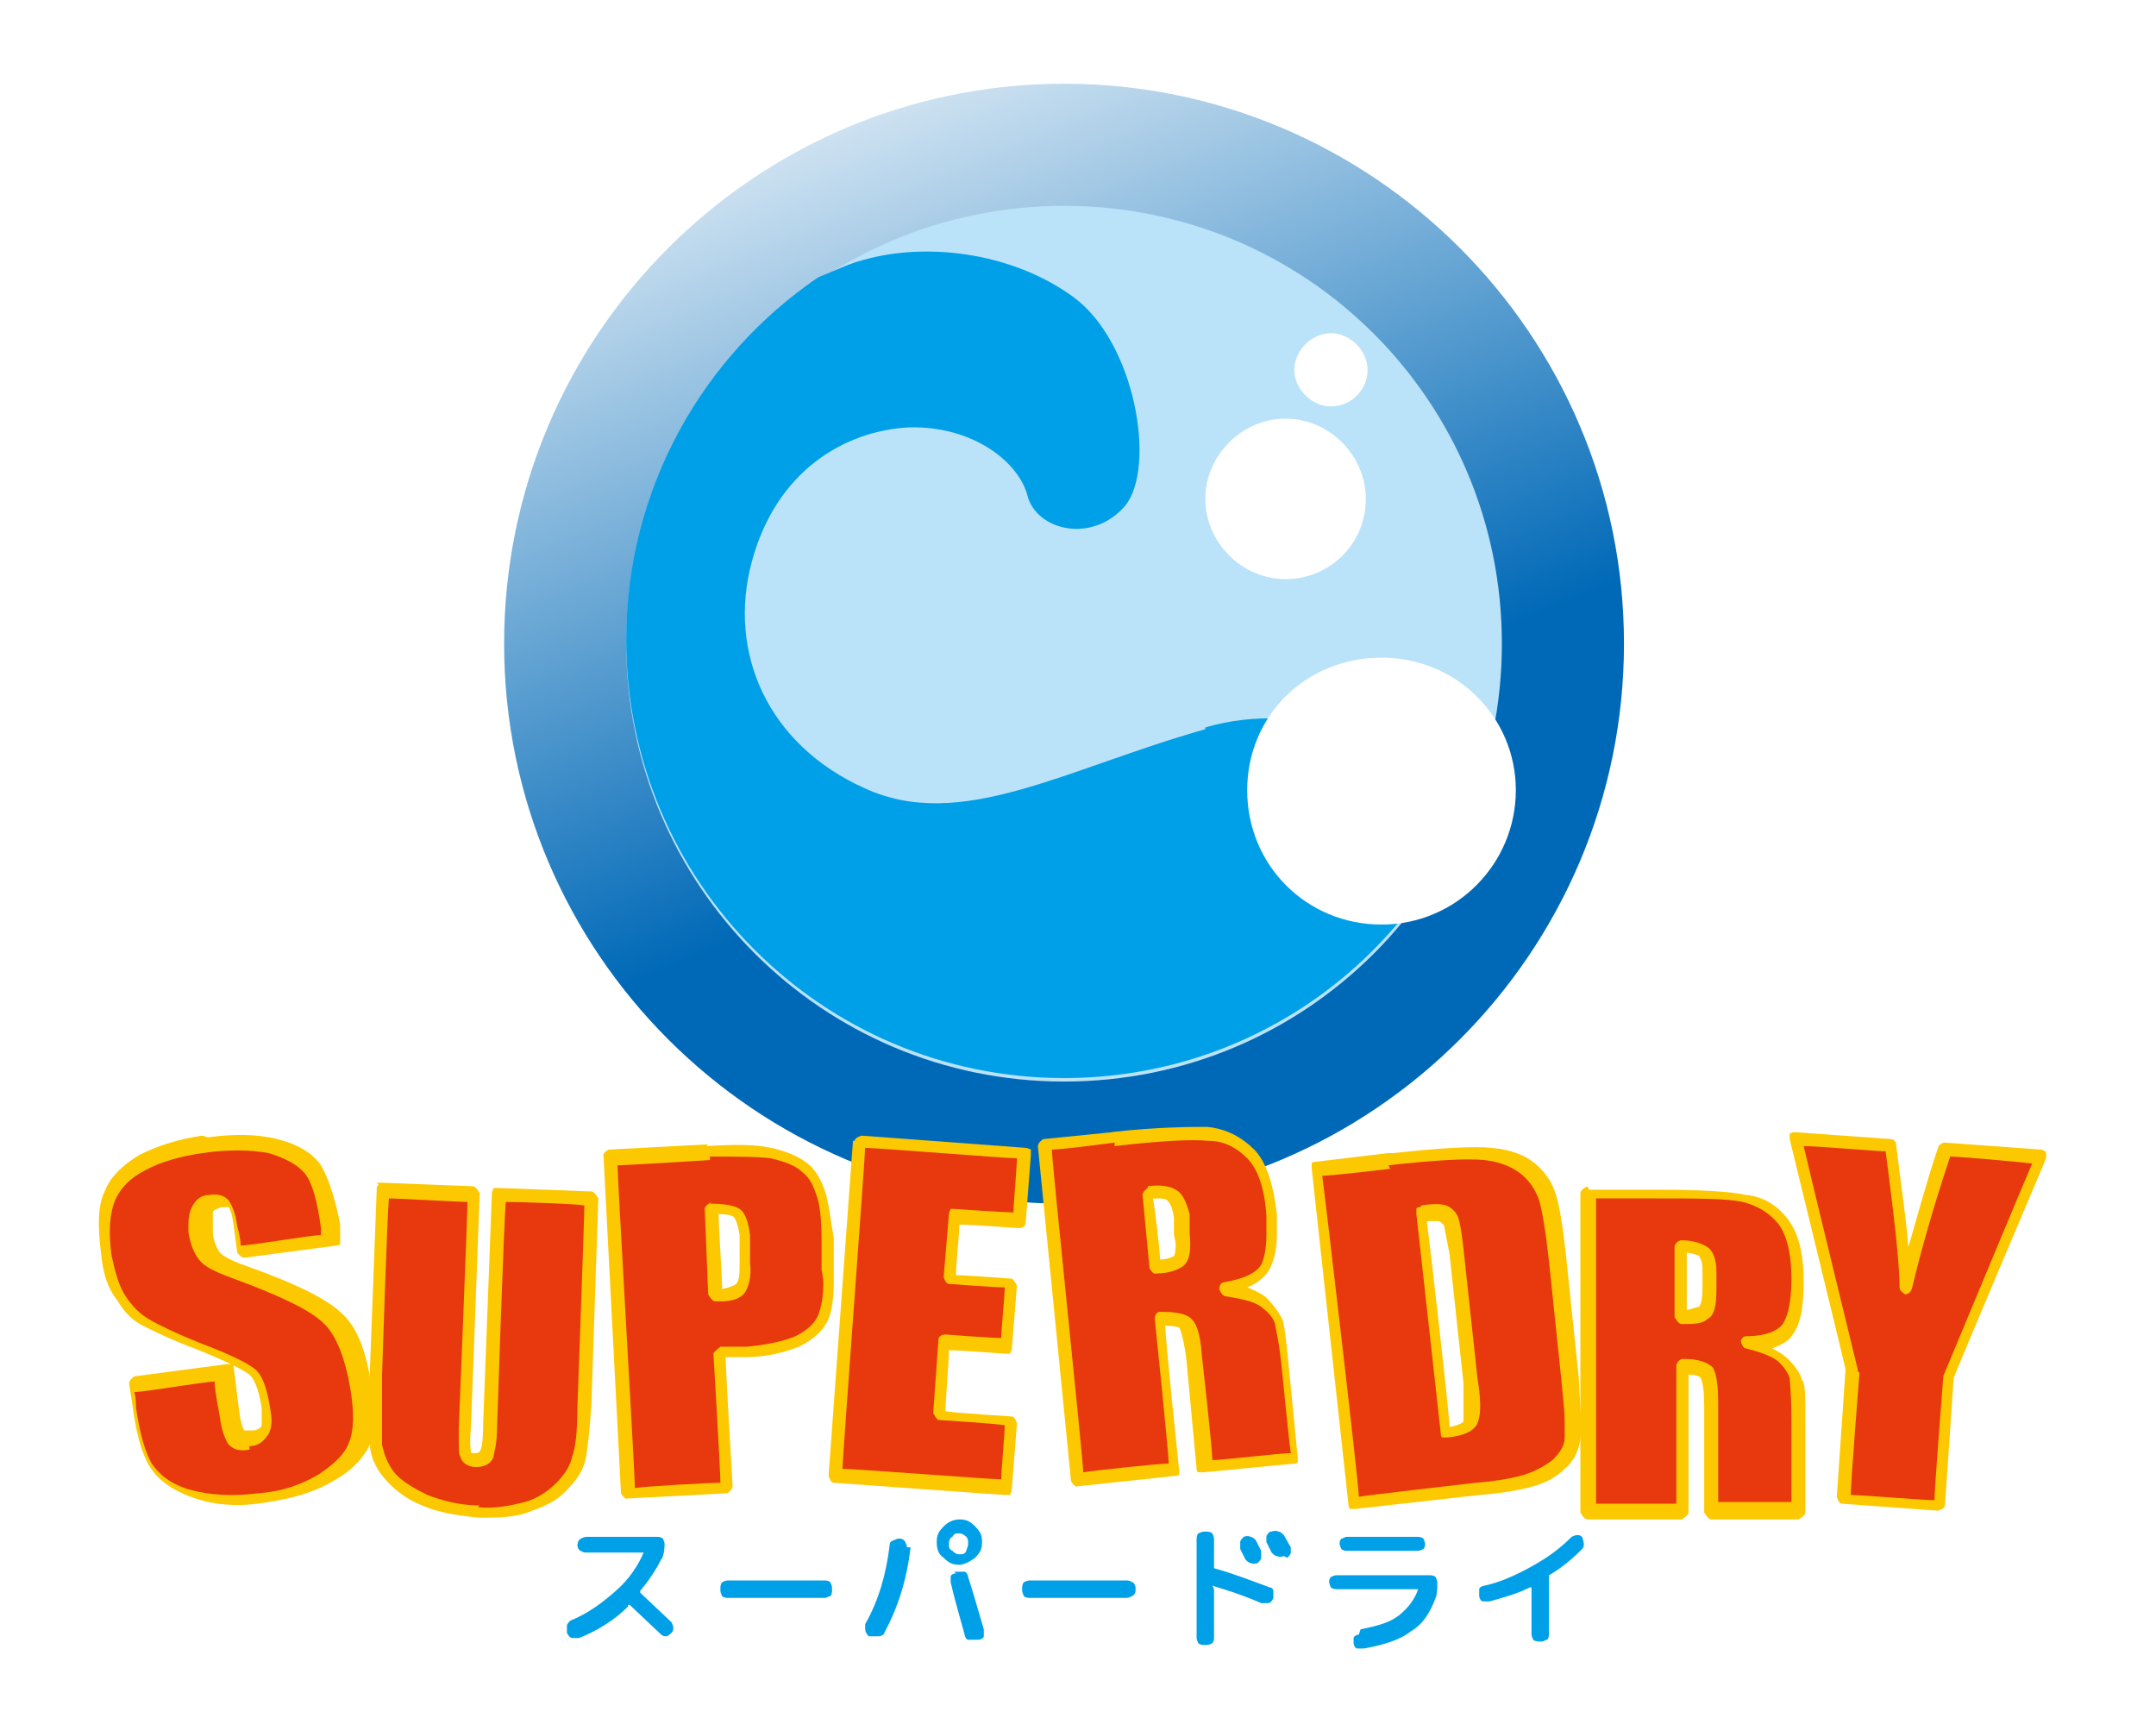
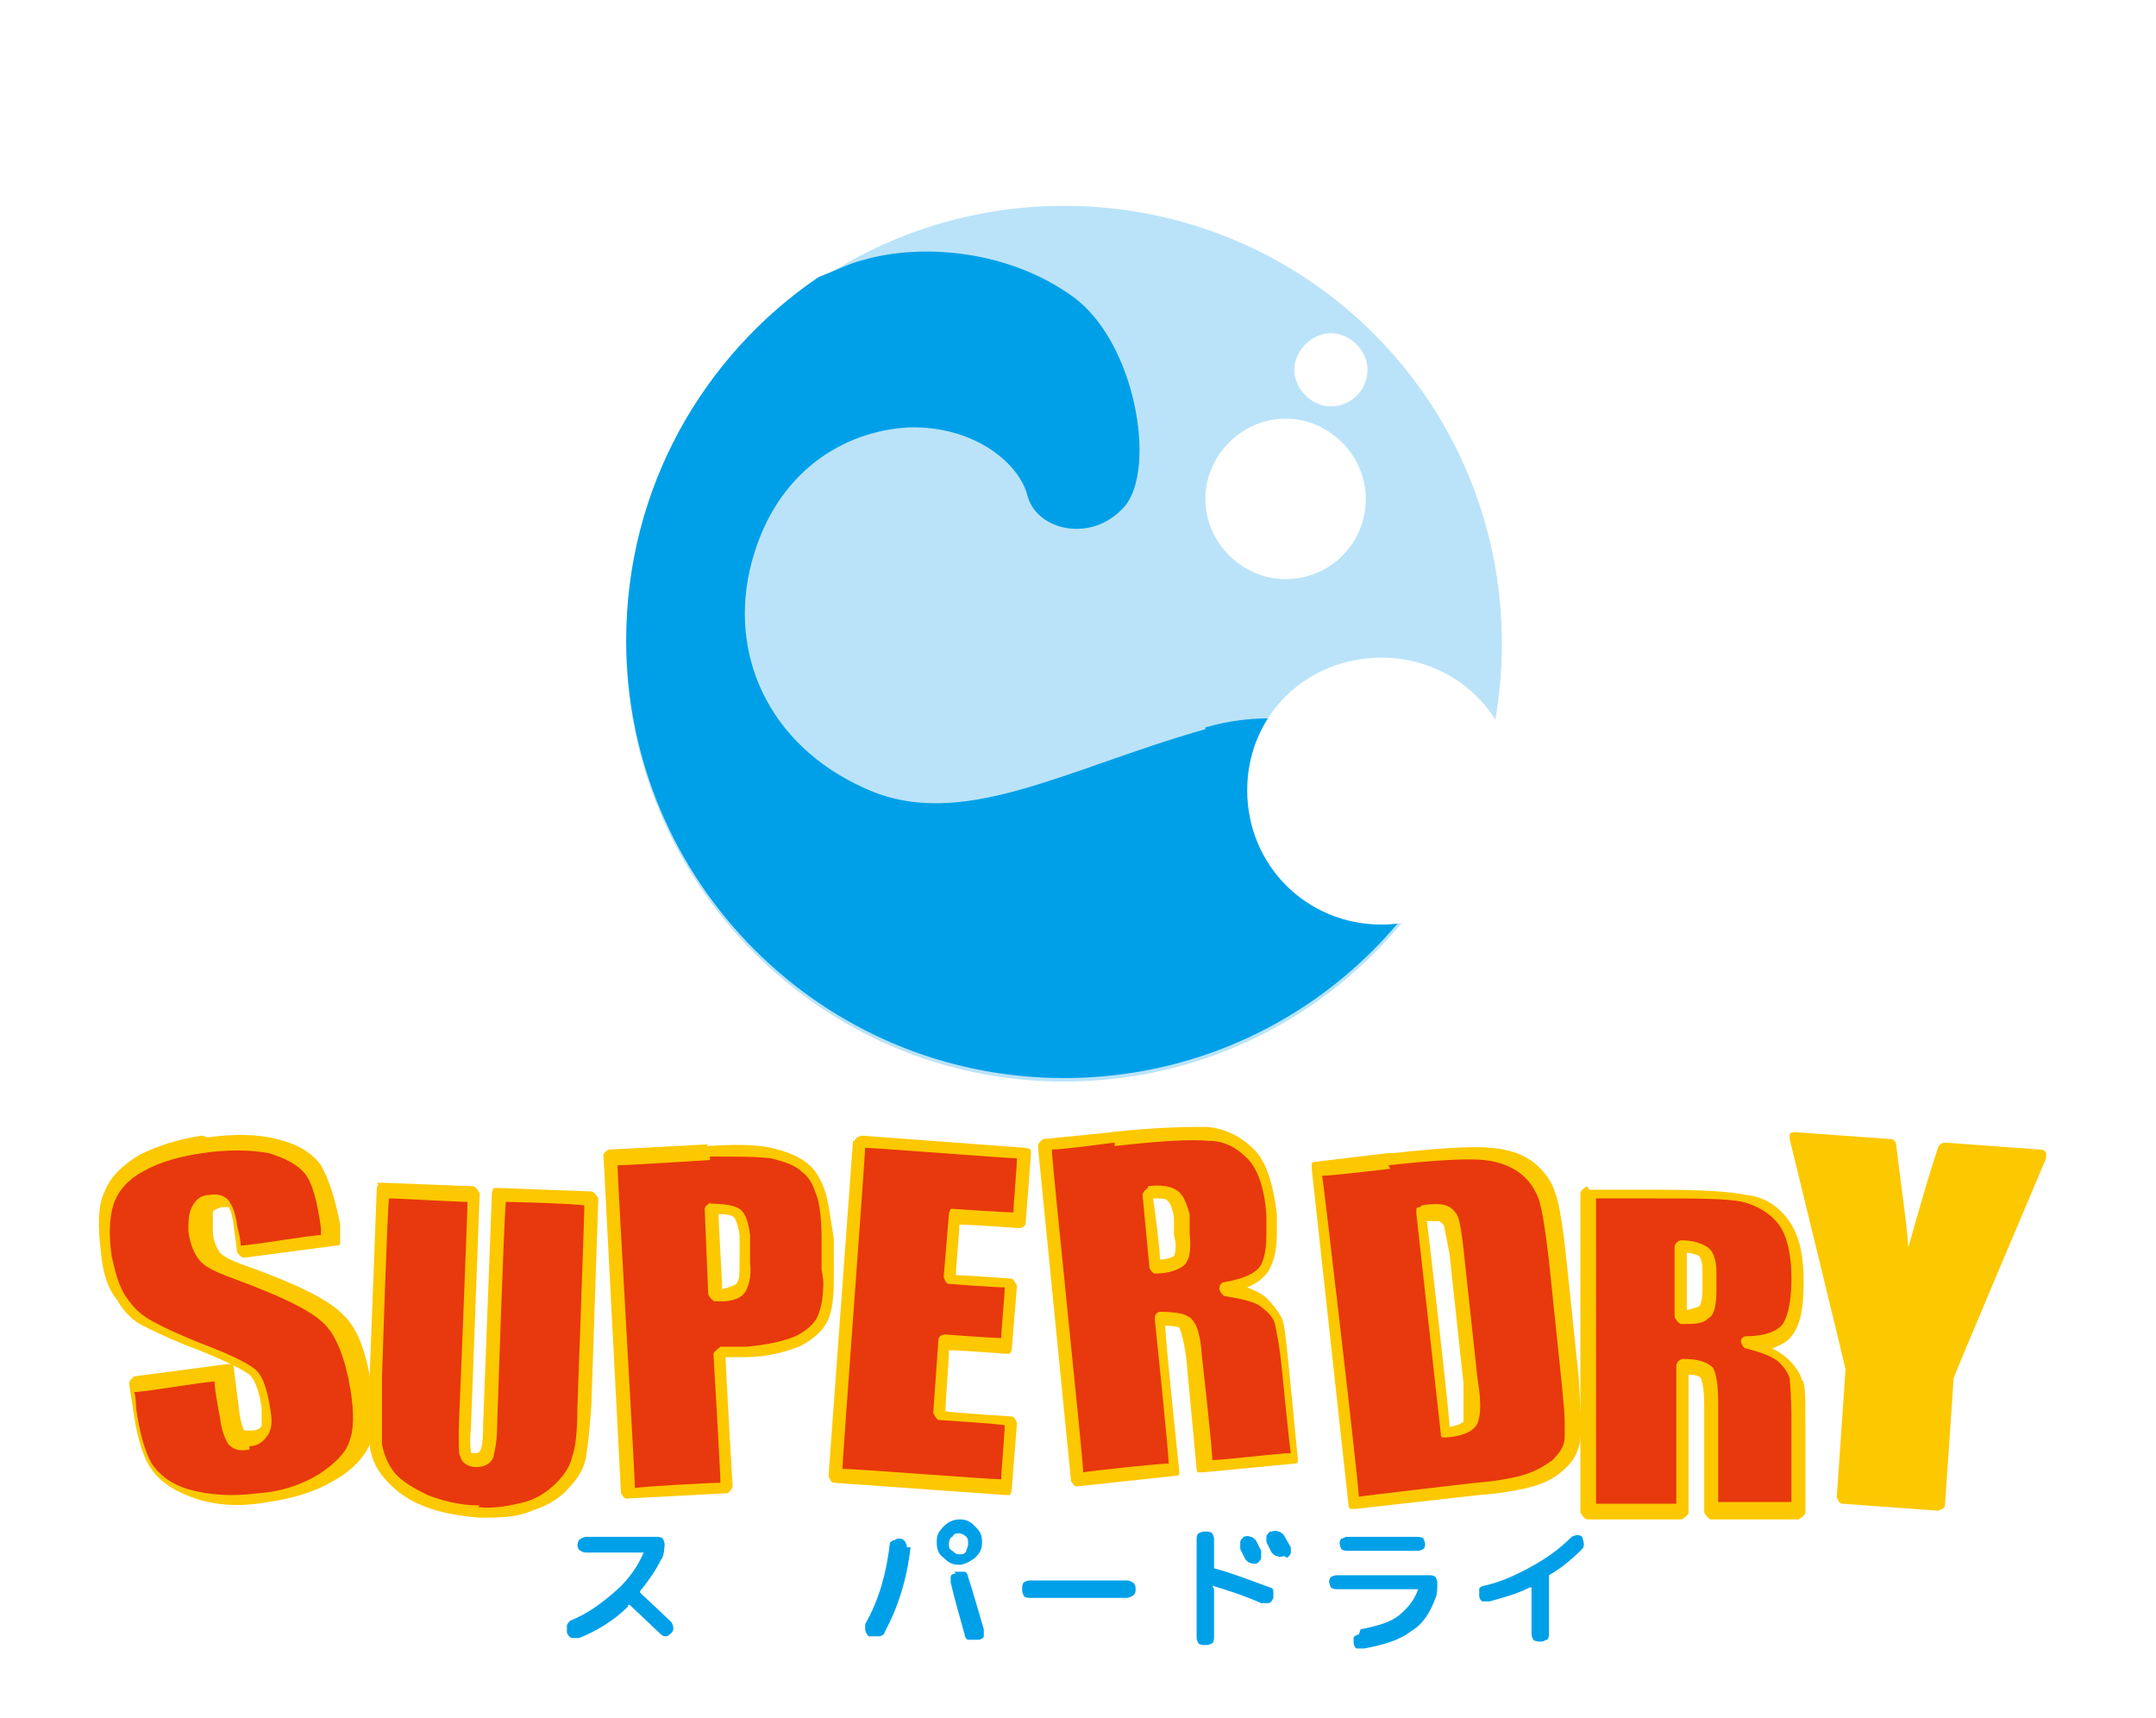
<svg xmlns="http://www.w3.org/2000/svg" viewBox="0 0 12.36 9.85">
  <defs>
    <style>
      .cls-1 {
        clip-path: url(#clippath);
      }

      .cls-2 {
        fill: none;
      }

      .cls-2, .cls-3, .cls-4, .cls-5, .cls-6, .cls-7, .cls-8, .cls-9 {
        stroke-width: 0px;
      }

      .cls-3 {
        fill: #00a0e9;
      }

      .cls-4 {
        fill: #e8380d;
      }

      .cls-10 {
        clip-path: url(#clippath-1);
      }

      .cls-5 {
        fill: #bae3f9;
      }

      .cls-6 {
        fill: url(#_名称未設定グラデーション);
      }

      .cls-7 {
        fill: #fcc800;
      }

      .cls-11 {
        isolation: isolate;
      }

      .cls-8 {
        mix-blend-mode: luminosity;
      }

      .cls-8, .cls-9 {
        fill: #fff;
      }
    </style>
    <clipPath id="clippath">
      <path class="cls-2" d="M2.89,3.69c0,1.77,1.44,3.21,3.21,3.21h0c1.77,0,3.21-1.44,3.21-3.21h0c0-1.77-1.44-3.21-3.21-3.21h0c-1.77,0-3.21,1.44-3.21,3.21" />
    </clipPath>
    <clipPath id="clippath-1">
-       <rect class="cls-2" x="2.1" y=".13" width="8.36" height="8.37" transform="translate(-1.16 2.69) rotate(-22.19)" />
-     </clipPath>
+       </clipPath>
    <linearGradient id="_名称未設定グラデーション" data-name="名称未設定グラデーション" x1="23.13" y1="567.22" x2="24.13" y2="567.22" gradientTransform="translate(-2873.19 -118.04) rotate(90) scale(5.08 -5.08)" gradientUnits="userSpaceOnUse">
      <stop offset="0" stop-color="#fff" />
      <stop offset="1" stop-color="#0069b7" />
    </linearGradient>
  </defs>
  <g class="cls-11">
    <g id="_レイヤー_2" data-name="レイヤー 2">
      <g id="_レイヤー_1-2" data-name="レイヤー 1">
        <g>
          <rect class="cls-8" width="12.36" height="9.85" />
          <g>
            <g class="cls-1">
              <g class="cls-10">
                <rect class="cls-6" x="2.1" y=".13" width="8.36" height="8.37" transform="translate(-1.16 2.69) rotate(-22.19)" />
              </g>
            </g>
            <path class="cls-5" d="M3.59,3.69c0,1.38,1.12,2.51,2.51,2.51s2.51-1.12,2.51-2.51-1.12-2.51-2.51-2.51-2.51,1.12-2.51,2.51" />
            <path class="cls-3" d="M6.91,4.18c-.81.23-1.4.59-1.95.34-.56-.25-.79-.78-.65-1.3.14-.52.53-.75.9-.77.37-.01.63.2.68.39.05.2.37.28.56.06.18-.22.06-.94-.3-1.2-.36-.26-.85-.31-1.2-.21-.08.02-.16.06-.26.1-.66.45-1.1,1.21-1.1,2.08,0,1.38,1.12,2.51,2.51,2.51,1.08,0,2-.68,2.35-1.64-.39-.26-.96-.54-1.54-.37" />
            <path class="cls-9" d="M8.69,4.53c0,.42-.34.77-.77.77s-.77-.34-.77-.77.34-.76.77-.76.77.34.77.76" />
            <path class="cls-9" d="M7.83,2.86c0,.26-.21.46-.46.46s-.46-.21-.46-.46.21-.46.46-.46.46.21.46.46" />
            <path class="cls-9" d="M7.84,2.12c0,.12-.1.21-.21.21s-.21-.1-.21-.21.1-.21.21-.21.21.1.21.21" />
            <path class="cls-3" d="M3.6,9.21c-.08.08-.18.14-.28.18-.01,0-.03,0-.04,0-.01,0-.02-.01-.03-.03h0s0-.03,0-.04c0-.01.01-.02.02-.03.1-.04.18-.1.26-.17.08-.07.13-.15.16-.22,0,0,0,0,0,0h-.33s-.02,0-.03-.01c-.01,0-.02-.02-.02-.03h0s0-.03.02-.04c0,0,.02-.01.03-.01h.41s.02,0,.03.01c0,0,.01.02.01.03h0s0,.07-.02.09c-.03.06-.07.12-.12.18,0,0,0,0,0,.01l.18.17s.01.02.01.03,0,.02-.01.03h0s-.02.02-.03.02c-.01,0-.02,0-.03-.01l-.18-.17s0,0-.01,0" />
-             <path class="cls-3" d="M4.77,9.1v.02s0,.02-.01.03c-.01,0-.02.01-.03.01h-.56s-.02,0-.03-.01c0,0-.01-.02-.01-.03v-.02s0-.02.01-.03c0,0,.02-.01.03-.01h.56s.02,0,.03.01c0,0,.01.02.01.03" />
            <path class="cls-3" d="M5.22,8.87c-.02.18-.07.34-.15.49,0,.01-.02.02-.03.02-.01,0-.03,0-.04,0h-.02s-.02-.02-.02-.04c0-.01,0-.02,0-.03.08-.14.12-.29.14-.45,0-.01,0-.02.02-.03.01,0,.02-.01.03-.01h.01s.02,0,.03.02c0,0,.01.02.01.03M5.59,8.93s-.05.04-.09.04-.06-.01-.09-.04c-.03-.02-.04-.05-.04-.09s.01-.06.04-.09c.02-.02.05-.04.09-.04s.06.01.09.04c.03.03.04.05.04.09s-.01.06-.04.09M5.47,9.01h.02s.02,0,.04,0c.01,0,.02.02.02.03.03.09.06.2.09.3,0,.01,0,.02,0,.04,0,.01-.02.02-.03.02h-.02s-.02,0-.04,0c-.01,0-.02-.02-.02-.03-.03-.11-.06-.21-.08-.3,0-.01,0-.02,0-.03,0-.01.01-.02.03-.02M5.54,8.81s-.02-.02-.04-.02-.03,0-.04.02c-.01,0-.02.02-.02.04s0,.03.02.04c.01.01.02.02.04.02s.03,0,.04-.02c0-.01.01-.02.01-.04s0-.03-.01-.04" />
            <path class="cls-3" d="M6.51,9.1v.02s0,.02-.02.03c0,0-.02.01-.03.01h-.56s-.02,0-.03-.01c0,0-.01-.02-.01-.03v-.02s0-.02.01-.03c0,0,.02-.01.03-.01h.56s.02,0,.03.01c.01,0,.02.02.02.03" />
            <path class="cls-3" d="M6.96,9.11v.28s0,.02-.01.03c0,0-.02.01-.03.01h-.02s-.02,0-.03-.01c0,0-.01-.02-.01-.03v-.57s0-.02.01-.03c0,0,.02-.01.03-.01h.02s.02,0,.03.01c0,0,.01.02.01.03v.17s0,0,0,0c.11.03.21.07.32.11.01,0,.02.01.02.02,0,.01,0,.02,0,.04h0s-.01.03-.03.03c-.01,0-.02,0-.04,0-.09-.04-.18-.07-.28-.1,0,0,0,0,0,0M7.13,8.81h0s.02-.01.04,0c.01,0,.02.01.03.02.01.02.02.04.03.06,0,.01,0,.02,0,.04,0,.01-.01.02-.02.03h0s-.02.01-.04,0c-.01,0-.02-.01-.03-.02l-.03-.06s0-.02,0-.04c0-.01.01-.02.02-.03M7.36,8.92h0s-.02.01-.04,0c-.01,0-.02-.01-.03-.02l-.03-.06s0-.02,0-.03c0-.01.01-.02.02-.03h.01s.02-.01.04,0c.01,0,.02.01.03.02l.04.07s0,.02,0,.03c0,.01-.01.02-.02.03" />
            <path class="cls-3" d="M7.8,9.34c.1-.02.17-.04.22-.08.05-.04.09-.09.11-.15,0,0,0,0,0,0h-.47s-.02,0-.03-.01c0,0-.01-.02-.01-.03s0-.02.01-.03c0,0,.02-.01.03-.01h.54s.02,0,.03.01c0,0,.01.02.01.03,0,.03,0,.07-.01.09-.03.08-.07.15-.14.19-.06.05-.16.08-.27.1-.01,0-.03,0-.04,0-.01,0-.02-.02-.02-.03h0s0-.02,0-.03c0-.01.02-.02.03-.02M7.69,8.88s-.01-.02-.01-.03,0-.02.01-.03c.01,0,.02-.01.03-.01h.41s.02,0,.03.01c0,0,.01.02.01.03s0,.02-.01.03c0,0-.02.01-.03.01h-.41s-.02,0-.03-.01" />
            <path class="cls-3" d="M8.77,9.1c-.08.04-.16.06-.23.08-.01,0-.02,0-.04,0-.01,0-.02-.02-.02-.03h0s0-.03,0-.04c0-.01.02-.02.03-.02.09-.02.18-.06.27-.11.09-.05.16-.1.23-.17,0,0,.02-.01.03-.01.01,0,.02,0,.03.01h0s.01.03.01.04,0,.02-.01.03c-.06.06-.12.11-.19.15,0,0,0,0,0,.01v.33s0,.02-.01.03c-.01,0-.02.01-.03.01h-.02s-.02,0-.03-.01c0,0-.01-.02-.01-.03v-.27s0,0,0,0" />
            <path class="cls-7" d="M1.16,6.51c-.14.02-.26.06-.36.11-.1.06-.17.13-.2.21-.04.08-.04.2-.02.36.01.11.04.2.09.26.04.07.09.12.15.15.06.03.16.08.32.14.15.06.25.11.29.14.02.02.05.06.07.19,0,.04,0,.08,0,.1,0,.01-.02.03-.05.03-.03,0-.04,0-.05,0,0,0-.02-.03-.03-.12l-.03-.24s0-.02-.01-.02c0,0-.02,0-.03,0l-.53.07s-.03.02-.03.04l.02.13c.02.15.05.27.1.35.05.08.14.14.26.18.12.04.26.05.42.02.14-.02.27-.06.37-.12.11-.06.18-.14.21-.21.03-.08.04-.19.01-.33-.03-.2-.08-.34-.17-.42-.08-.08-.26-.17-.54-.27-.12-.04-.15-.07-.16-.08-.02-.03-.04-.07-.04-.13,0-.04,0-.08,0-.1,0-.01.02-.02.05-.03.02,0,.03,0,.04,0,0,0,.02.02.03.11l.02.15s.02.03.04.03l.53-.07s.02,0,.02-.01c0,0,0-.02,0-.03v-.08c-.03-.16-.07-.27-.11-.34-.05-.07-.13-.12-.25-.15-.12-.03-.25-.03-.4-.01" />
            <path class="cls-7" d="M2.17,6.79s-.01.01-.01.02l-.04,1.06c0,.21,0,.34,0,.4,0,.07.03.14.08.2.05.06.12.12.22.16.09.04.21.06.33.07.11,0,.21,0,.3-.04.09-.03.16-.07.21-.13.06-.06.09-.12.1-.18.01-.06.02-.15.03-.29l.04-1.19s-.02-.04-.04-.04l-.53-.02s-.02,0-.03,0c0,0-.01.02-.01.03l-.05,1.32c0,.11-.01.15-.02.16,0,0,0,.01-.03.01-.02,0-.02,0-.02-.01,0,0-.01-.04,0-.14l.05-1.34s-.02-.04-.04-.04l-.52-.02s-.02,0-.03,0" />
            <path class="cls-7" d="M4.06,6.56l-.57.03s-.04.02-.03.04l.1,1.93s.02.04.04.03l.57-.03s.03-.02.03-.04c0,0-.04-.67-.04-.74.04,0,.11,0,.11,0,.13,0,.23-.03.31-.06.08-.04.14-.09.17-.16.02-.05.03-.12.03-.22,0-.02,0-.05,0-.07v-.17c-.02-.12-.03-.21-.05-.27-.02-.06-.05-.12-.1-.16-.05-.04-.12-.07-.21-.09-.09-.02-.21-.02-.37-.01M4.12,6.96c.06,0,.08.01.09.02,0,0,.02.03.03.1v.16s0,.02,0,.03c0,.06-.01.08-.02.09-.01.01-.04.02-.08.03h0c0-.06-.02-.36-.02-.42" />
            <path class="cls-7" d="M4.89,6.54l-.14,1.92s.01.04.03.04l.98.07s.02,0,.03,0c0,0,.01-.02.01-.03l.03-.38h0s-.01-.04-.03-.04c0,0-.32-.02-.38-.03,0-.05.02-.29.02-.35.06,0,.32.02.32.02.01,0,.02,0,.03,0,0,0,.01-.02.01-.02l.03-.37h0s-.02-.04-.03-.04c0,0-.26-.02-.32-.02,0-.05.02-.24.02-.29.06,0,.34.02.34.02.02,0,.04-.01.04-.03l.03-.39s0-.02,0-.03c0,0-.02-.01-.03-.01l-.94-.07s-.04.01-.04.03" />
            <path class="cls-7" d="M6.38,6.49l-.4.04s-.03.02-.03.04l.19,1.92s.02.04.04.03l.56-.06s.02,0,.02-.01c0,0,0-.02,0-.02h0s-.08-.76-.08-.83c.06,0,.08.01.08.01,0,0,.02.03.04.17l.06.64s0,.02.01.02c0,0,.02,0,.03,0l.52-.05s.02,0,.02-.01c0,0,0-.01,0-.02,0,0,0,0,0,0l-.05-.51c-.02-.21-.03-.27-.04-.29-.02-.04-.05-.08-.09-.12-.02-.02-.06-.04-.11-.06.05-.02.09-.05.12-.09.03-.05.05-.12.05-.21,0-.04,0-.08,0-.12-.02-.17-.06-.3-.13-.37-.07-.07-.16-.12-.27-.13-.1,0-.28,0-.55.03M6.7,6.89s.02.02.03.09v.1s.01.04.01.05c0,.06-.01.07-.01.07,0,0-.03.02-.08.02,0-.06-.03-.29-.04-.35.05,0,.07,0,.08.01" />
            <path class="cls-7" d="M7.96,6.61l-.42.05s-.02,0-.02.01c0,0,0,.02,0,.03l.21,1.92s0,.02.01.03c0,0,.02,0,.03,0l.71-.08c.14-.01.24-.03.31-.05.07-.02.13-.05.18-.1.05-.04.08-.1.09-.17.01-.06,0-.18-.01-.36l-.07-.67c-.02-.19-.04-.31-.06-.37-.02-.07-.06-.13-.12-.18-.06-.05-.14-.08-.25-.09-.1-.01-.29,0-.56.03M8.25,7s.02.01.03.03c0,.01.01.05.03.16l.08.74c0,.07,0,.11,0,.15,0,.05,0,.07,0,.07,0,0-.02.02-.08.03,0-.07-.12-1.11-.13-1.18.04,0,.07,0,.07,0" />
            <path class="cls-7" d="M9.1,6.8s-.04.02-.04.04v1.83s.02.04.04.04h.54s.04-.02.04-.04v-.79c.06,0,.07.02.07.02,0,0,.02.03.02.16v.61s.02.04.04.04h.5s.04-.02.04-.04v-.48c0-.2,0-.26-.02-.28-.01-.04-.04-.08-.08-.12-.02-.02-.05-.04-.09-.06.05-.02.09-.04.11-.07.05-.06.07-.16.07-.31,0-.17-.03-.28-.09-.36-.06-.08-.14-.13-.24-.14-.09-.02-.26-.03-.52-.03h-.38ZM9.67,7.18s.06.01.07.02c0,0,.02.02.02.08v.1c0,.1-.02.11-.02.11,0,0-.03.01-.07.02v-.33Z" />
            <path class="cls-7" d="M10.26,6.51s0,.01,0,.02c0,0,0,0,0,0,0,0,.32,1.31.32,1.32,0,.01-.05.73-.05.73h0s.01.04.03.04l.55.04s.04-.01.04-.03c0,0,.05-.72.05-.73,0-.01.53-1.26.53-1.26,0,0,0,0,0-.01,0,0,0-.01,0-.02,0-.01-.02-.02-.03-.02l-.55-.04s-.03,0-.04.03c-.07.21-.12.4-.17.57-.01-.15-.04-.34-.07-.59,0-.02-.02-.03-.03-.03l-.55-.04s-.02,0-.03.01" />
            <path class="cls-4" d="M1.43,8.29c.06,0,.09-.04.11-.07.02-.04.02-.08.01-.14-.02-.13-.05-.21-.1-.24-.04-.03-.14-.08-.3-.14-.15-.06-.25-.11-.3-.14-.05-.03-.09-.07-.13-.13-.04-.06-.06-.14-.08-.23-.02-.14-.01-.25.02-.32.03-.07.09-.13.17-.17.09-.05.2-.08.33-.1.14-.02.27-.02.38,0,.1.03.17.07.21.12.04.05.07.16.09.31,0,0,0,.02,0,.04-.06,0-.4.06-.46.06,0-.04-.02-.11-.02-.11-.01-.08-.03-.12-.05-.15-.02-.02-.05-.04-.11-.03-.05,0-.08.03-.1.07-.02.04-.02.08-.02.14.01.07.03.12.06.16.03.04.09.07.2.11.27.1.44.18.52.26.07.07.12.2.15.38.02.13.02.23-.01.3-.02.06-.08.12-.17.18-.1.06-.21.1-.35.11-.15.02-.28.01-.39-.02-.11-.03-.18-.09-.22-.15-.04-.07-.07-.18-.09-.32,0,0,0-.06-.01-.09.06,0,.4-.06.46-.06,0,.05.03.2.03.2.01.08.03.13.05.16.03.03.06.04.12.03" />
            <path class="cls-4" d="M2.75,8.63c-.12,0-.22-.03-.3-.06-.08-.04-.15-.08-.19-.13-.04-.05-.06-.11-.07-.16,0-.03,0-.07,0-.12,0-.07,0-.16,0-.27,0,0,.03-.95.04-1.02.06,0,.39.02.45.02,0,.07-.05,1.3-.05,1.3,0,.02,0,.04,0,.05,0,.07,0,.1.01.11,0,.02.03.06.09.06.06,0,.09-.03.1-.06,0-.02.02-.06.02-.18,0,0,.04-1.21.05-1.28.06,0,.39.01.45.02,0,.07-.04,1.16-.04,1.16,0,.13-.01.23-.03.28-.01.05-.04.1-.09.15-.05.05-.11.09-.18.11-.08.02-.17.04-.27.03" />
            <path class="cls-4" d="M4.07,6.63c.15,0,.27,0,.35.01.08.02.14.04.18.08.04.03.06.07.08.13.02.05.03.14.03.26v.17s.01.05.01.07c0,.08-.01.14-.03.19-.02.05-.07.09-.13.12-.07.03-.17.05-.28.06h-.15s-.04.03-.04.04c0,0,.04.67.04.74-.06,0-.43.02-.49.03,0-.07-.1-1.78-.1-1.85.06,0,.53-.03.53-.03M4.08,6.89s-.04.02-.04.04l.02.49s.02.04.04.04h.04c.06,0,.11-.02.13-.05.02-.03.04-.09.03-.17v-.16c-.01-.08-.03-.13-.06-.15-.03-.02-.09-.03-.17-.03" />
            <path class="cls-4" d="M4.96,6.58c.06,0,.81.06.87.06,0,.05-.02.26-.02.31-.06,0-.34-.02-.34-.02,0,0-.02,0-.02,0,0,0-.01.02-.01.03l-.03.36h0s.01.04.03.04c0,0,.26.02.32.02,0,.05-.02.24-.02.29-.06,0-.32-.02-.32-.02-.02,0-.04.01-.04.03l-.03.42h0s.02.04.03.04c0,0,.32.02.38.03,0,.05-.02.26-.02.31-.07,0-.84-.06-.91-.06,0-.07.13-1.78.13-1.85" />
            <path class="cls-4" d="M6.39,6.57c.26-.03.44-.04.54-.03.09,0,.16.04.22.1.06.06.1.17.11.33,0,.04,0,.08,0,.11,0,.1-.02.15-.03.17-.03.05-.1.08-.21.1-.02,0-.03.02-.03.04h0s.01.03.03.04c.13.02.19.04.22.07.04.03.06.06.07.09,0,.02.02.07.04.27,0,0,.04.41.05.47-.06,0-.39.04-.45.04,0-.07-.06-.6-.06-.6-.01-.15-.04-.19-.06-.21-.03-.03-.09-.04-.18-.04-.02,0-.03.02-.03.04h0s.08.77.08.83c-.06,0-.43.04-.49.05,0-.07-.18-1.78-.18-1.85.06,0,.36-.04.36-.04M6.58,6.81s-.03.02-.03.04l.04.42s.02.04.04.03c.07,0,.12-.02.15-.04.04-.03.05-.09.04-.19v-.11c-.02-.07-.04-.12-.08-.14-.03-.02-.09-.03-.16-.02" />
            <path class="cls-4" d="M7.96,6.68c.27-.03.45-.04.55-.03.09.01.16.04.21.08.05.04.08.09.1.14.02.06.04.18.06.36l.07.67c.01.11.02.19.02.25,0,.04,0,.07,0,.09,0,.05-.03.09-.07.13-.04.03-.09.06-.15.08-.06.02-.16.04-.29.05,0,0-.61.07-.67.08,0-.07-.2-1.78-.21-1.84.06,0,.39-.04.39-.04M8.14,6.92s-.02,0-.02.01c0,0,0,.02,0,.03l.14,1.26s0,.02.01.02c0,0,.02,0,.03,0,.1-.01.15-.04.17-.08.01-.03.03-.08,0-.26l-.08-.74c-.01-.09-.02-.15-.03-.18-.01-.03-.04-.06-.07-.07-.03-.01-.08-.01-.14,0" />
            <path class="cls-4" d="M9.48,6.87c.25,0,.42,0,.51.02.08.02.15.06.2.12.05.06.08.17.08.32,0,.16-.03.23-.05.26-.03.04-.1.07-.21.07-.02,0-.03.02-.03.03h0s.01.04.03.04c.12.03.17.06.19.08.03.03.05.06.06.09,0,.02.01.08.01.26v.45h-.42v-.57c0-.14-.02-.18-.03-.2-.03-.03-.08-.05-.17-.05-.02,0-.04.02-.04.04v.79h-.46v-1.75h.34ZM9.6,7.15v.4s.02.04.04.04c.07,0,.12,0,.15-.03.04-.02.05-.08.05-.17v-.1c0-.07-.02-.12-.05-.14-.03-.02-.08-.04-.15-.04-.02,0-.04.02-.04.04" />
-             <path class="cls-4" d="M10.65,7.86h0s0,0,0-.01c0,0-.29-1.19-.31-1.28.08,0,.42.03.47.03.05.38.08.65.08.78,0,.02.02.03.03.04.02,0,.03-.01.04-.03.05-.21.12-.46.22-.76.05,0,.39.03.47.04-.04.09-.51,1.22-.51,1.22,0,0,0,0,0,.01,0,0-.05.63-.05.7-.06,0-.42-.03-.48-.03,0-.07.05-.7.05-.7" />
          </g>
        </g>
      </g>
    </g>
  </g>
</svg>